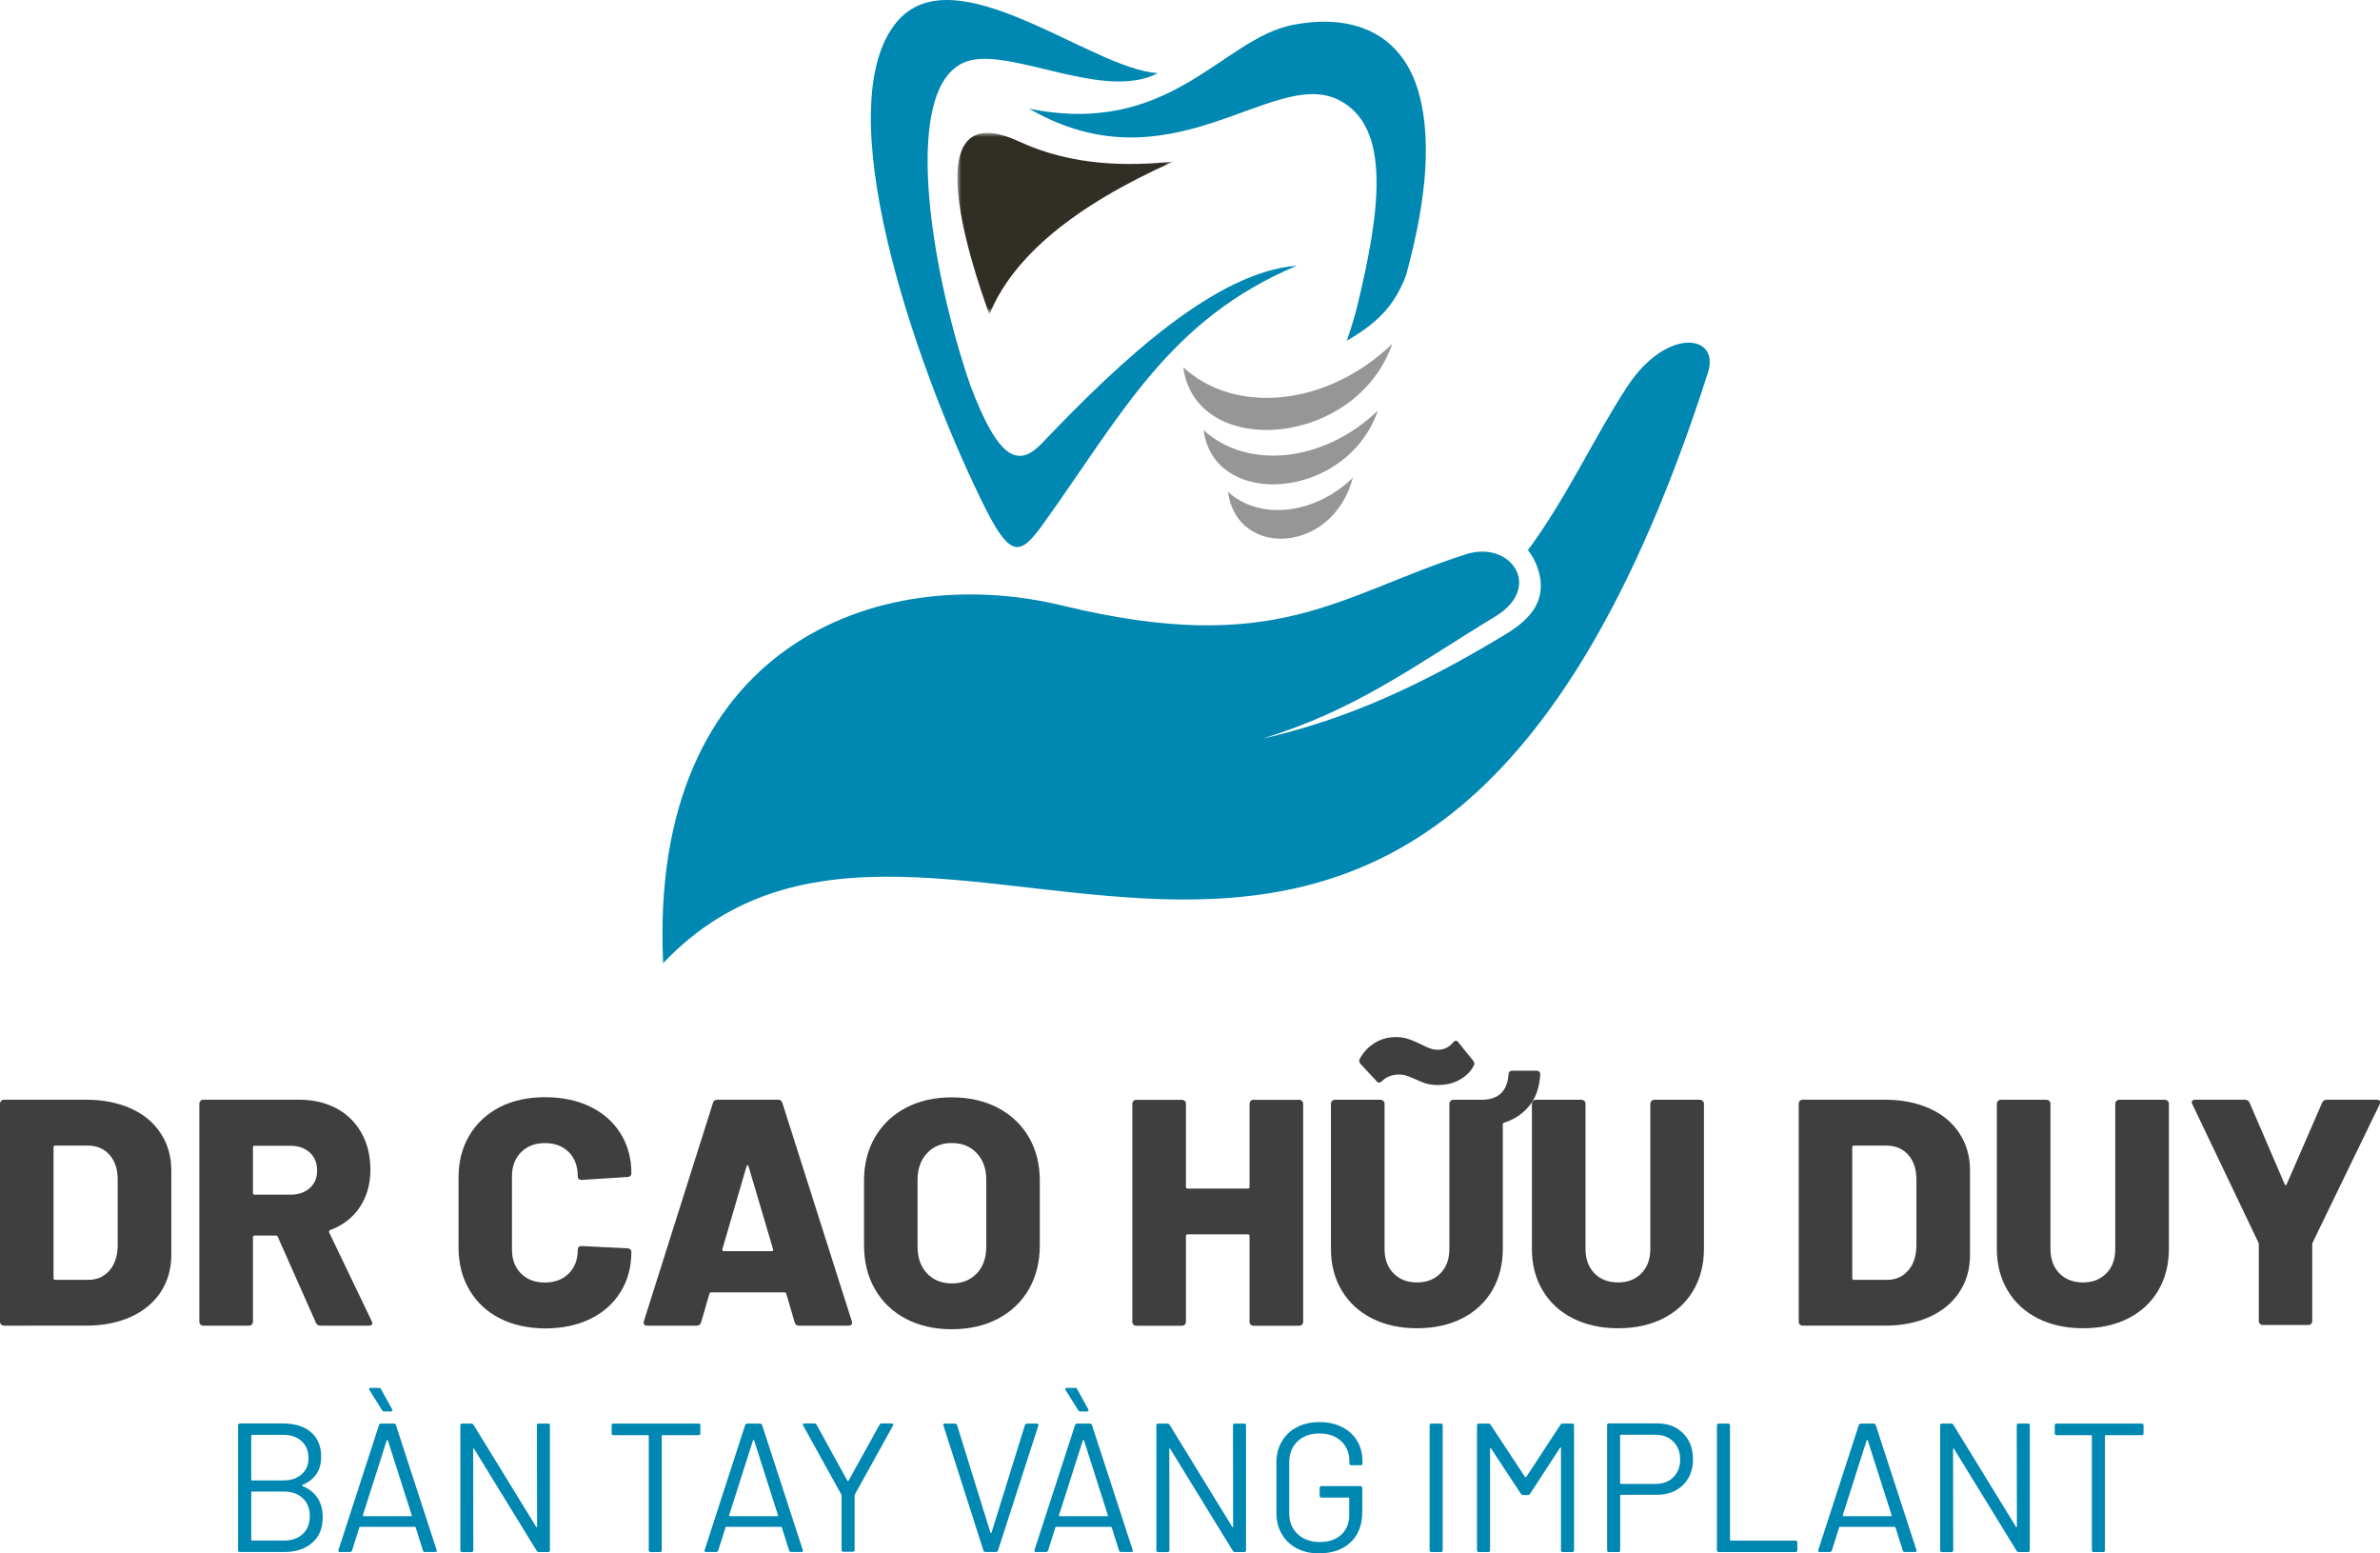
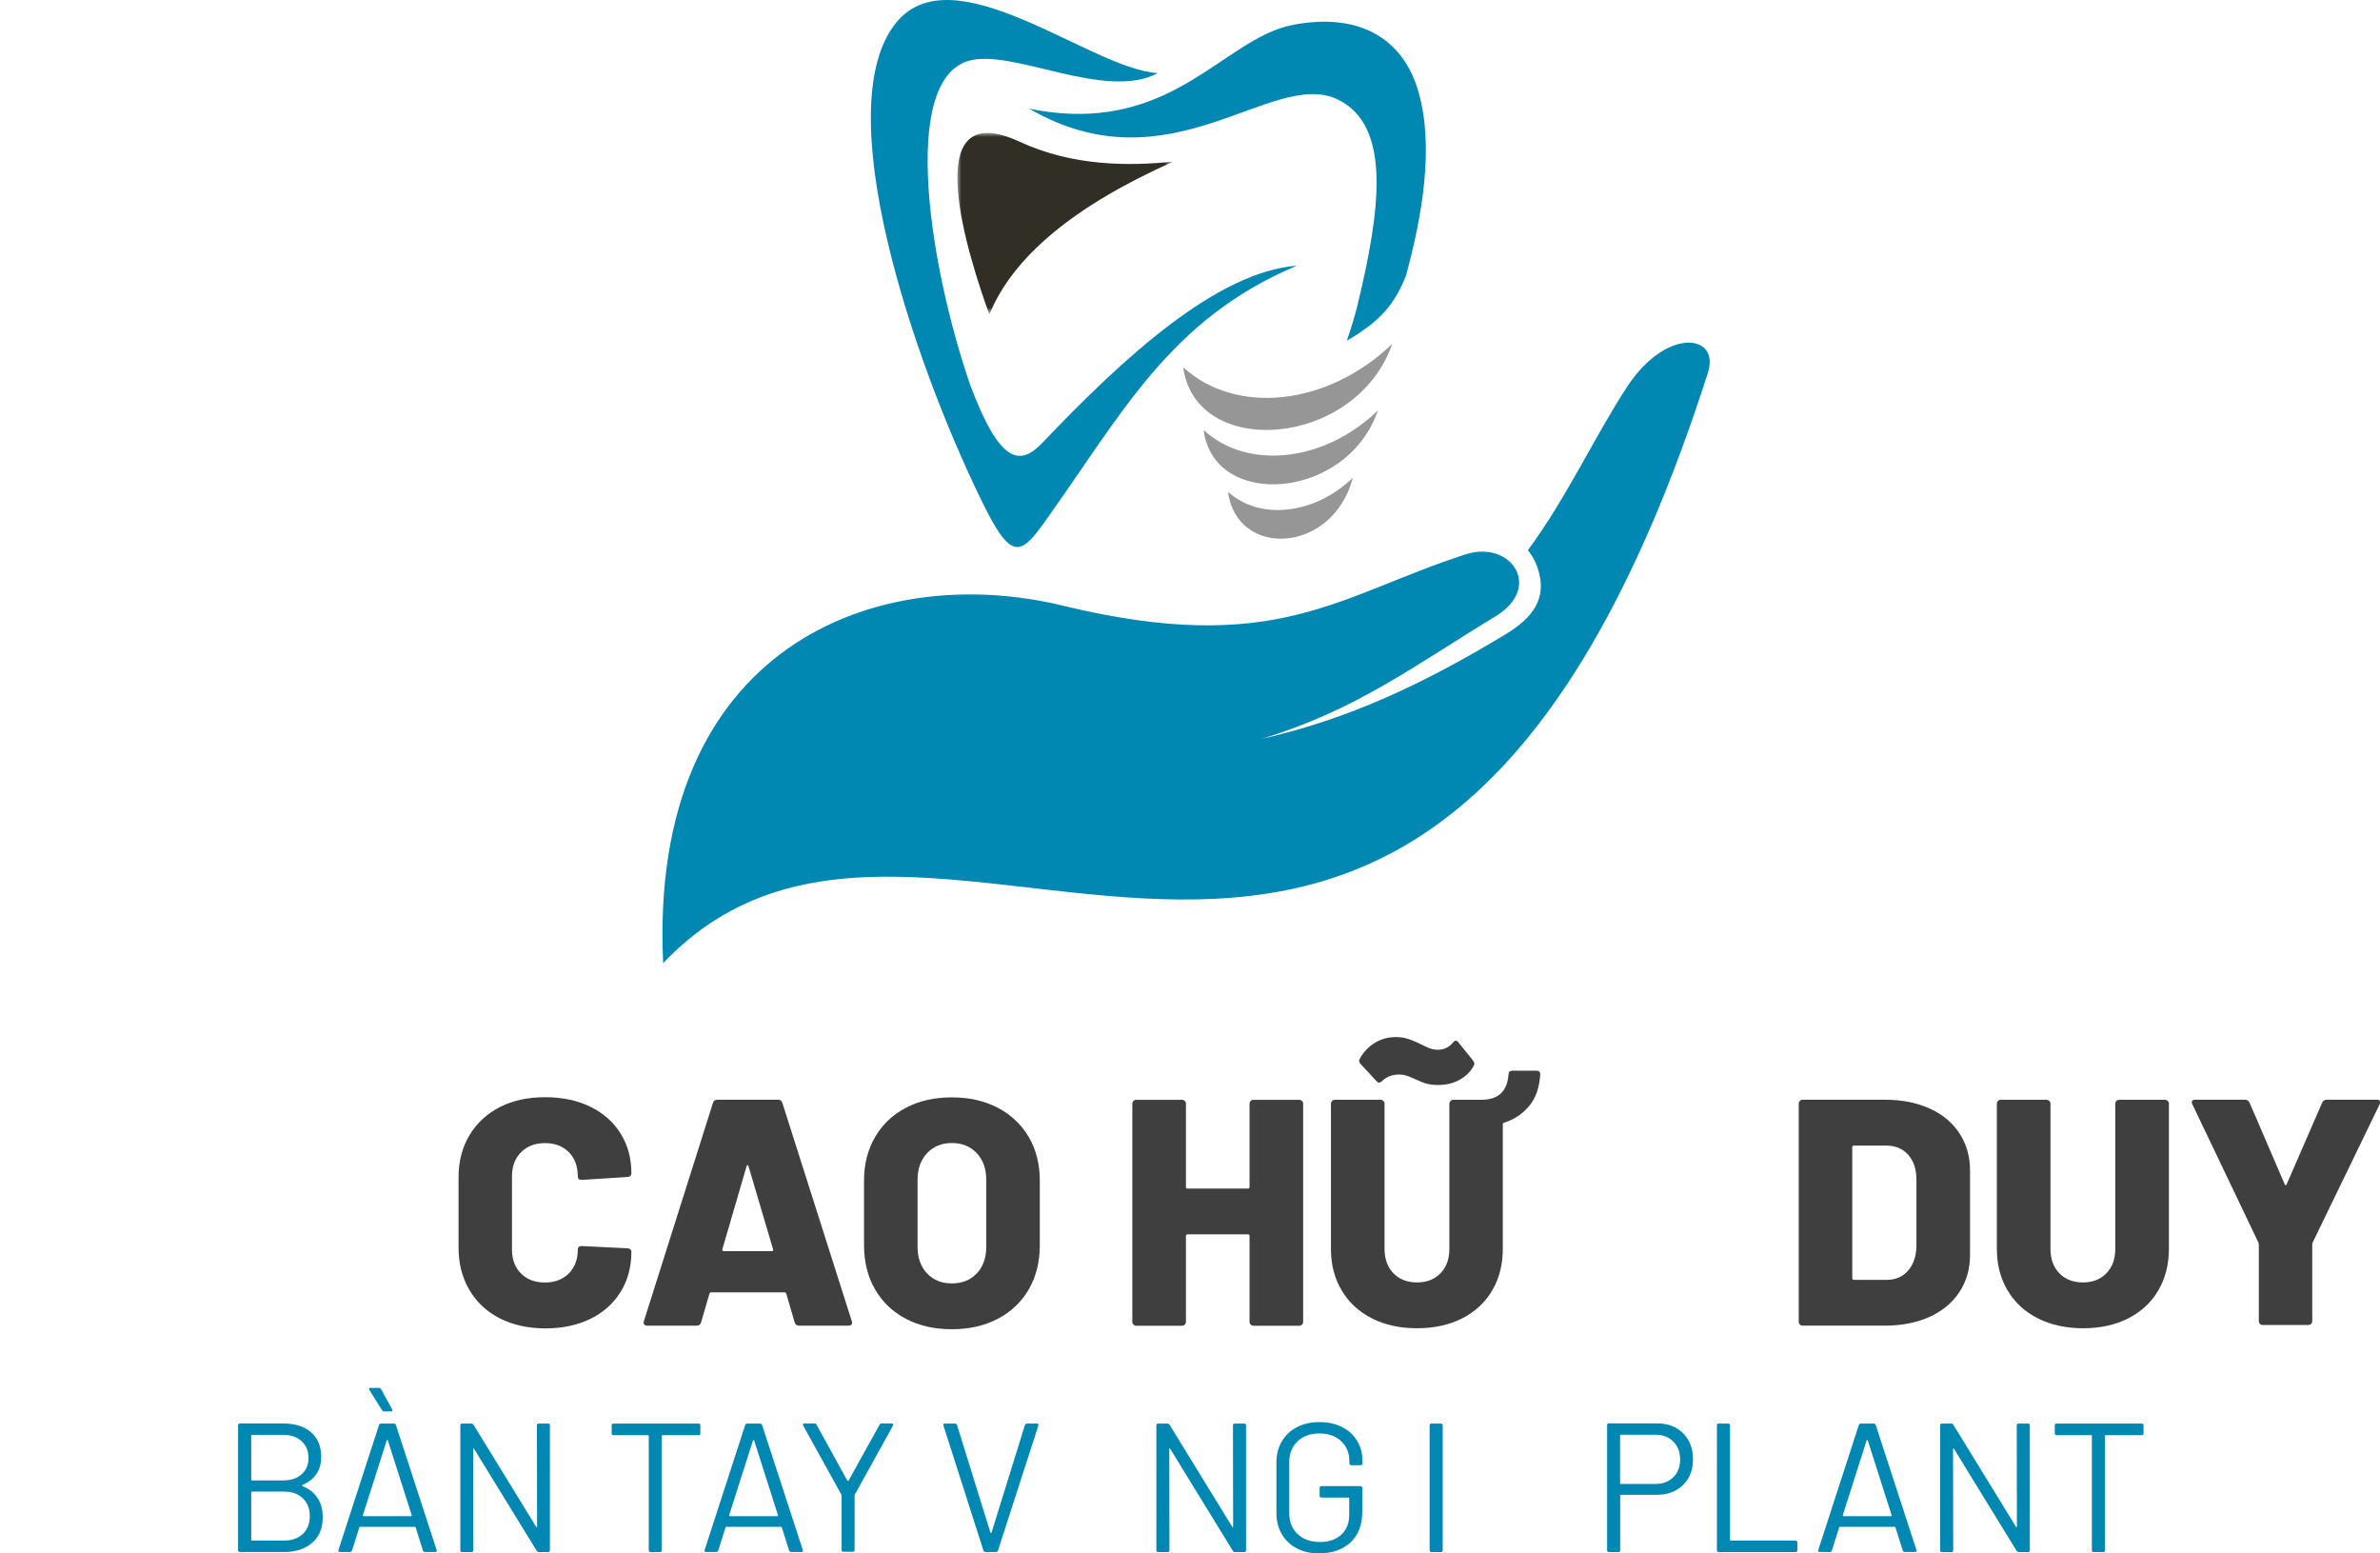
<svg xmlns="http://www.w3.org/2000/svg" xmlns:xlink="http://www.w3.org/1999/xlink" version="1.1" id="Layer_1" x="0px" y="0px" viewBox="0 0 293 191.21" style="enable-background:new 0 0 293 191.21;" xml:space="preserve">
  <style type="text/css">
	.st0{fill-rule:evenodd;clip-rule:evenodd;fill:#0087B2;}
	.st1{filter:url(#Adobe_OpacityMaskFilter);}
	.st2{fill:url(#SVGID_00000163038331978197513490000012523038867811273619_);}
	.st3{mask:url(#SVGID_1_);fill-rule:evenodd;clip-rule:evenodd;fill:#302E25;}
	.st4{fill-rule:evenodd;clip-rule:evenodd;fill:#969696;}
	.st5{fill:#3F3F3F;}
	.st6{fill:#0087B2;}
	.st7{filter:url(#Adobe_OpacityMaskFilter_00000066480359461782536680000006308701460901176448_);}
	.st8{fill:url(#SVGID_00000036244192804630550420000013433417797852041389_);}
	.st9{mask:url(#SVGID_00000137819284847304178870000009412454117896191634_);fill-rule:evenodd;clip-rule:evenodd;fill:#302E25;}
</style>
  <g>
    <g>
      <g>
        <path class="st0" d="M126.69,13.37c17.43,3.56,23.72-8.59,32.44-10.3c8.02-1.56,13.6,1.52,15.51,8.28     c1.91,6.73,0.48,15.13-1.56,22.61c-1.41,3.5-3.11,5.54-7.27,7.98c0.59-1.75,1.04-3.25,1.28-4.25     c2.78-11.48,4.35-22.21-2.41-25.45C156.56,8.35,144.1,23.49,126.69,13.37" />
        <path class="st0" d="M142.55,9c-8.16-0.44-25.06-14.88-32.18-6.26c-8.51,10.3,1.94,41.37,10.39,58.72     c3.64,7.53,4.79,7.05,7.79,2.86c9.61-13.42,15.43-25.02,31.11-31.62c-9.86,0.77-21.34,11.3-31.33,21.8     c-2.76,2.9-5.23,2.63-8.89-7.11c-5.02-14.6-8.61-37.34-0.26-39.88C124.59,5.87,135.96,12.48,142.55,9" />
        <defs>
          <filter id="Adobe_OpacityMaskFilter" x="117.86" y="16.36" width="26.58" height="22.35">
            <feColorMatrix type="matrix" values="1 0 0 0 0  0 1 0 0 0  0 0 1 0 0  0 0 0 1 0" />
          </filter>
        </defs>
        <mask maskUnits="userSpaceOnUse" x="117.86" y="16.36" width="26.58" height="22.35" id="SVGID_1_">
          <g class="st1">
            <linearGradient id="SVGID_00000085215174460989220520000003375056932230064271_" gradientUnits="userSpaceOnUse" x1="-1060.893" y1="693.939" x2="-1038.377" y2="738.843" gradientTransform="matrix(1 0 0 1 1170.392 -709.594)">
              <stop offset="0" style="stop-color:#FFFFFF" />
              <stop offset="1" style="stop-color:#000000" />
            </linearGradient>
            <rect x="117.86" y="16.36" style="fill:url(#SVGID_00000085215174460989220520000003375056932230064271_);" width="26.58" height="22.35" />
          </g>
        </mask>
        <path class="st3" d="M144.45,19.89c-12.21,5.44-19.76,11.72-22.65,18.82c-2.46-6.78-9.13-27.22,3.69-21.28     C132.13,20.51,139.08,20.44,144.45,19.89" />
        <path class="st4" d="M145.67,45.21c6.43,5.91,17.75,4.8,25.73-2.89C166.94,55.16,147.18,56.6,145.67,45.21" />
        <path class="st4" d="M148.18,52.94c5.36,4.93,14.8,4,21.45-2.41C165.84,61.56,149.43,62.77,148.18,52.94" />
        <path class="st4" d="M151.18,60.53c3.84,3.53,10.61,2.87,15.37-1.73C164.07,68.23,152.24,68.74,151.18,60.53" />
      </g>
      <g>
        <g>
          <defs>
            <path id="SVGID_00000091010763075998063080000015403458557109799314_" d="M155.33,90.94c11.63-3.52,18.78-9.01,28.77-15.07       c2.91-1.77,3.42-4.08,2.51-5.76c-0.93-1.73-3.35-2.79-6.16-1.88c-15.71,5.05-23.3,12.7-49.64,6.31       c-22.84-5.54-51.01,5.02-49.17,44.01c33.63-35.4,92.86,38.73,128.62-72.67c1.54-4.8-5.13-5.64-9.95,1.73       c-4.02,6.15-7.42,13.63-12.21,20.11c0.5,0.61,0.9,1.33,1.18,2.14c1.32,3.81-0.67,6.23-3.86,8.17       C175.24,84.2,165.95,88.54,155.33,90.94z" />
          </defs>
          <use xlink:href="#SVGID_00000091010763075998063080000015403458557109799314_" style="overflow:visible;fill-rule:evenodd;clip-rule:evenodd;fill:#0087B2;" />
          <clipPath id="SVGID_00000137837343160062398160000015823758420469604994_">
            <use xlink:href="#SVGID_00000091010763075998063080000015403458557109799314_" style="overflow:visible;" />
          </clipPath>
        </g>
      </g>
    </g>
    <g>
-       <path class="st5" d="M0.14,163.03c-0.09-0.09-0.14-0.2-0.14-0.34v-26.85c0-0.13,0.05-0.24,0.14-0.34c0.09-0.09,0.2-0.14,0.34-0.14    h10.13c2.07,0,3.89,0.36,5.48,1.07c1.59,0.71,2.82,1.73,3.69,3.06c0.87,1.32,1.31,2.85,1.31,4.57v10.41    c0,1.72-0.44,3.24-1.31,4.57c-0.87,1.32-2.11,2.34-3.69,3.06c-1.59,0.71-3.42,1.07-5.48,1.07H0.48    C0.34,163.17,0.23,163.12,0.14,163.03z M6.79,157.53h4.09c1.06,0,1.92-0.38,2.58-1.13c0.66-0.75,1.01-1.77,1.03-3.04v-8.18    c0-1.27-0.34-2.28-1.01-3.04c-0.68-0.75-1.56-1.13-2.64-1.13H6.79c-0.13,0-0.2,0.07-0.2,0.2v16.13    C6.59,157.46,6.66,157.53,6.79,157.53z" />
-       <path class="st5" d="M38.89,162.81l-4.69-10.57c-0.05-0.11-0.13-0.16-0.24-0.16h-2.62c-0.13,0-0.2,0.07-0.2,0.2v10.41    c0,0.13-0.05,0.25-0.14,0.34c-0.09,0.09-0.21,0.14-0.34,0.14h-5.64c-0.13,0-0.25-0.05-0.34-0.14c-0.09-0.09-0.14-0.2-0.14-0.34    v-26.85c0-0.13,0.05-0.24,0.14-0.34c0.09-0.09,0.2-0.14,0.34-0.14h11.8c1.75,0,3.28,0.36,4.61,1.07c1.32,0.71,2.35,1.73,3.08,3.04    c0.73,1.31,1.09,2.81,1.09,4.51c0,1.77-0.44,3.31-1.31,4.61c-0.87,1.3-2.09,2.24-3.65,2.82c-0.13,0.05-0.17,0.15-0.12,0.28    l5.24,10.92c0.05,0.11,0.08,0.19,0.08,0.24c0,0.21-0.15,0.32-0.44,0.32h-5.96C39.18,163.17,38.99,163.05,38.89,162.81z     M31.14,141.21v5.64c0,0.13,0.07,0.2,0.2,0.2h4.41c0.98,0,1.77-0.27,2.38-0.81c0.61-0.54,0.91-1.26,0.91-2.16    c0-0.93-0.3-1.67-0.91-2.22c-0.61-0.56-1.4-0.83-2.38-0.83h-4.41C31.21,141.01,31.14,141.07,31.14,141.21z" />
      <path class="st5" d="M61.51,162.26c-1.6-0.82-2.85-1.99-3.73-3.5c-0.89-1.51-1.33-3.26-1.33-5.24v-8.58    c0-1.96,0.44-3.69,1.33-5.18c0.89-1.5,2.13-2.65,3.73-3.48c1.6-0.82,3.46-1.23,5.58-1.23c2.12,0,3.98,0.39,5.58,1.17    c1.6,0.78,2.85,1.88,3.73,3.3c0.89,1.42,1.33,3.05,1.33,4.91c0,0.13-0.05,0.24-0.14,0.32c-0.09,0.08-0.21,0.12-0.34,0.12    l-5.64,0.36c-0.32,0-0.48-0.15-0.48-0.44c0-1.24-0.37-2.24-1.11-2.98c-0.74-0.74-1.72-1.11-2.94-1.11c-1.22,0-2.2,0.38-2.94,1.13    c-0.74,0.75-1.11,1.74-1.11,2.96v9.02c0,1.22,0.37,2.2,1.11,2.94c0.74,0.74,1.72,1.11,2.94,1.11c1.22,0,2.2-0.37,2.94-1.11    c0.74-0.74,1.11-1.72,1.11-2.94c0-0.29,0.16-0.44,0.48-0.44l5.64,0.28c0.13,0,0.24,0.04,0.34,0.12c0.09,0.08,0.14,0.17,0.14,0.28    c0,1.88-0.44,3.54-1.33,4.97c-0.89,1.43-2.13,2.54-3.73,3.32c-1.6,0.78-3.46,1.17-5.58,1.17    C64.97,163.49,63.11,163.08,61.51,162.26z" />
      <path class="st5" d="M97.83,162.77l-1.03-3.54c-0.05-0.11-0.12-0.16-0.2-0.16h-9.06c-0.08,0-0.15,0.05-0.2,0.16l-1.03,3.54    c-0.08,0.27-0.27,0.4-0.56,0.4h-6.08c-0.16,0-0.28-0.05-0.36-0.14c-0.08-0.09-0.09-0.23-0.04-0.42l8.5-26.85    c0.08-0.26,0.25-0.4,0.52-0.4h7.51c0.26,0,0.44,0.13,0.52,0.4l8.54,26.85c0.03,0.05,0.04,0.12,0.04,0.2    c0,0.24-0.15,0.36-0.44,0.36h-6.08C98.1,163.17,97.91,163.04,97.83,162.77z M89.09,154h5.92c0.16,0,0.21-0.08,0.16-0.24    l-3.02-10.21c-0.03-0.11-0.07-0.15-0.12-0.14c-0.05,0.01-0.09,0.06-0.12,0.14l-2.98,10.21C88.91,153.92,88.96,154,89.09,154z" />
      <path class="st5" d="M111.51,162.32c-1.63-0.86-2.89-2.07-3.79-3.63c-0.9-1.56-1.35-3.38-1.35-5.44v-7.94    c0-2.01,0.45-3.79,1.35-5.34c0.9-1.55,2.16-2.75,3.79-3.61c1.63-0.86,3.52-1.29,5.66-1.29c2.14,0,4.04,0.43,5.68,1.29    c1.64,0.86,2.91,2.07,3.81,3.61c0.9,1.55,1.35,3.33,1.35,5.34v7.94c0,2.07-0.45,3.88-1.35,5.44c-0.9,1.56-2.17,2.77-3.81,3.63    c-1.64,0.86-3.54,1.29-5.68,1.29C115.03,163.61,113.14,163.18,111.51,162.32z M120.25,156.74c0.78-0.82,1.17-1.92,1.17-3.3v-8.22    c0-1.35-0.39-2.44-1.17-3.28c-0.78-0.83-1.81-1.25-3.08-1.25c-1.25,0-2.26,0.42-3.04,1.25c-0.78,0.83-1.17,1.93-1.17,3.28v8.22    c0,1.38,0.39,2.48,1.17,3.3c0.78,0.82,1.79,1.23,3.04,1.23C118.45,157.97,119.47,157.56,120.25,156.74z" />
      <path class="st5" d="M153.97,135.51c0.09-0.09,0.2-0.14,0.34-0.14h5.64c0.13,0,0.24,0.05,0.34,0.14c0.09,0.09,0.14,0.21,0.14,0.34    v26.85c0,0.13-0.05,0.25-0.14,0.34c-0.09,0.09-0.21,0.14-0.34,0.14h-5.64c-0.13,0-0.25-0.05-0.34-0.14    c-0.09-0.09-0.14-0.2-0.14-0.34v-10.57c0-0.13-0.07-0.2-0.2-0.2h-7.43c-0.13,0-0.2,0.07-0.2,0.2v10.57c0,0.13-0.05,0.25-0.14,0.34    c-0.09,0.09-0.21,0.14-0.34,0.14h-5.64c-0.13,0-0.25-0.05-0.34-0.14c-0.09-0.09-0.14-0.2-0.14-0.34v-26.85    c0-0.13,0.05-0.24,0.14-0.34c0.09-0.09,0.2-0.14,0.34-0.14h5.64c0.13,0,0.24,0.05,0.34,0.14c0.09,0.09,0.14,0.21,0.14,0.34v10.25    c0,0.13,0.07,0.2,0.2,0.2h7.43c0.13,0,0.2-0.07,0.2-0.2v-10.25C153.84,135.71,153.88,135.6,153.97,135.51z" />
      <path class="st5" d="M189.62,132.27c-0.11,1.62-0.56,2.91-1.37,3.87c-0.81,0.97-1.83,1.65-3.08,2.05    c-0.11,0.03-0.16,0.09-0.16,0.2v15.33c0,1.93-0.44,3.64-1.31,5.12c-0.87,1.48-2.11,2.63-3.71,3.44c-1.6,0.81-3.45,1.21-5.54,1.21    c-2.09,0-3.94-0.4-5.54-1.21c-1.6-0.81-2.85-1.95-3.73-3.44c-0.89-1.48-1.33-3.19-1.33-5.12v-17.87c0-0.13,0.05-0.24,0.14-0.34    c0.09-0.09,0.2-0.14,0.34-0.14h5.64c0.13,0,0.24,0.05,0.34,0.14c0.09,0.09,0.14,0.21,0.14,0.34v17.87c0,1.25,0.36,2.24,1.09,3    c0.73,0.75,1.7,1.13,2.92,1.13c1.19,0,2.15-0.38,2.88-1.13c0.73-0.75,1.09-1.75,1.09-3v-17.87c0-0.13,0.05-0.24,0.14-0.34    c0.09-0.09,0.2-0.14,0.34-0.14h3.46c2.07,0,3.18-1.03,3.34-3.1c0-0.32,0.16-0.48,0.48-0.48h2.98    C189.46,131.79,189.62,131.95,189.62,132.27z M175.54,133.36c-0.38-0.12-0.8-0.28-1.25-0.5c-0.53-0.24-0.93-0.4-1.19-0.48    c-0.26-0.08-0.54-0.12-0.83-0.12c-0.87,0-1.58,0.27-2.11,0.79c-0.13,0.13-0.27,0.2-0.4,0.2c-0.11,0-0.2-0.05-0.28-0.16l-1.99-2.14    c-0.19-0.24-0.21-0.45-0.08-0.64c0.42-0.79,1.03-1.44,1.81-1.93c0.78-0.49,1.66-0.73,2.64-0.73c0.53,0,1,0.07,1.41,0.2    c0.41,0.13,0.77,0.27,1.09,0.42c0.32,0.15,0.53,0.25,0.64,0.3c0.11,0.05,0.3,0.15,0.58,0.28c0.28,0.13,0.53,0.23,0.75,0.28    c0.22,0.05,0.44,0.08,0.66,0.08c0.77,0,1.39-0.29,1.87-0.87c0.13-0.16,0.25-0.24,0.36-0.24c0.13,0,0.24,0.07,0.32,0.2l1.79,2.22    c0.16,0.19,0.21,0.36,0.16,0.52c-0.32,0.71-0.87,1.31-1.67,1.79c-0.79,0.48-1.73,0.72-2.82,0.72    C176.41,133.54,175.93,133.48,175.54,133.36z" />
-       <path class="st5" d="M193.65,162.28c-1.6-0.81-2.85-1.95-3.73-3.44c-0.89-1.48-1.33-3.19-1.33-5.12v-17.87    c0-0.13,0.05-0.24,0.14-0.34c0.09-0.09,0.2-0.14,0.34-0.14h5.64c0.13,0,0.24,0.05,0.34,0.14c0.09,0.09,0.14,0.21,0.14,0.34v17.87    c0,1.25,0.36,2.24,1.09,3c0.73,0.75,1.7,1.13,2.92,1.13c1.19,0,2.15-0.38,2.88-1.13c0.73-0.75,1.09-1.75,1.09-3v-17.87    c0-0.13,0.05-0.24,0.14-0.34c0.09-0.09,0.2-0.14,0.34-0.14h5.64c0.13,0,0.24,0.05,0.34,0.14c0.09,0.09,0.14,0.21,0.14,0.34v17.87    c0,1.93-0.44,3.64-1.31,5.12c-0.87,1.48-2.11,2.63-3.71,3.44c-1.6,0.81-3.45,1.21-5.54,1.21    C197.1,163.49,195.26,163.08,193.65,162.28z" />
      <path class="st5" d="M221.58,163.03c-0.09-0.09-0.14-0.2-0.14-0.34v-26.85c0-0.13,0.05-0.24,0.14-0.34    c0.09-0.09,0.2-0.14,0.34-0.14h10.13c2.07,0,3.89,0.36,5.48,1.07c1.59,0.71,2.82,1.73,3.69,3.06c0.87,1.32,1.31,2.85,1.31,4.57    v10.41c0,1.72-0.44,3.24-1.31,4.57c-0.87,1.32-2.11,2.34-3.69,3.06c-1.59,0.71-3.42,1.07-5.48,1.07h-10.13    C221.78,163.17,221.67,163.12,221.58,163.03z M228.23,157.53h4.09c1.06,0,1.92-0.38,2.58-1.13c0.66-0.75,1.01-1.77,1.03-3.04    v-8.18c0-1.27-0.34-2.28-1.01-3.04c-0.68-0.75-1.56-1.13-2.64-1.13h-4.05c-0.13,0-0.2,0.07-0.2,0.2v16.13    C228.03,157.46,228.1,157.53,228.23,157.53z" />
      <path class="st5" d="M250.89,162.28c-1.6-0.81-2.85-1.95-3.73-3.44c-0.89-1.48-1.33-3.19-1.33-5.12v-17.87    c0-0.13,0.05-0.24,0.14-0.34c0.09-0.09,0.2-0.14,0.34-0.14h5.64c0.13,0,0.24,0.05,0.34,0.14c0.09,0.09,0.14,0.21,0.14,0.34v17.87    c0,1.25,0.36,2.24,1.09,3c0.73,0.75,1.7,1.13,2.92,1.13c1.19,0,2.15-0.38,2.88-1.13c0.73-0.75,1.09-1.75,1.09-3v-17.87    c0-0.13,0.05-0.24,0.14-0.34c0.09-0.09,0.2-0.14,0.34-0.14h5.64c0.13,0,0.24,0.05,0.34,0.14c0.09,0.09,0.14,0.21,0.14,0.34v17.87    c0,1.93-0.44,3.64-1.31,5.12c-0.87,1.48-2.11,2.63-3.71,3.44c-1.6,0.81-3.45,1.21-5.54,1.21    C254.34,163.49,252.49,163.08,250.89,162.28z" />
      <path class="st5" d="M278.22,162.95c-0.09-0.09-0.14-0.2-0.14-0.34v-9.41c0-0.11-0.01-0.18-0.04-0.24l-8.14-17.04    c-0.05-0.11-0.08-0.18-0.08-0.24c0-0.21,0.15-0.32,0.44-0.32h6.12c0.26,0,0.45,0.12,0.56,0.36l4.33,10.05    c0.08,0.16,0.16,0.16,0.24,0l4.37-10.05c0.11-0.24,0.29-0.36,0.56-0.36h6.16c0.18,0,0.31,0.05,0.38,0.14    c0.07,0.09,0.06,0.23-0.02,0.42l-8.26,17.04c-0.03,0.05-0.04,0.13-0.04,0.24v9.41c0,0.13-0.05,0.25-0.14,0.34    c-0.09,0.09-0.21,0.14-0.34,0.14h-5.6C278.42,163.09,278.31,163.05,278.22,162.95z" />
    </g>
    <g>
      <g>
        <path class="st6" d="M37.25,182.92c0.81,0.33,1.43,0.82,1.85,1.47c0.42,0.65,0.63,1.43,0.63,2.35c0,1.36-0.43,2.41-1.3,3.16     c-0.87,0.75-2.01,1.13-3.42,1.13h-5.47c-0.15,0-0.23-0.08-0.23-0.23v-15.36c0-0.15,0.08-0.23,0.23-0.23h5.31     c1.46,0,2.61,0.36,3.44,1.08c0.84,0.72,1.25,1.74,1.25,3.05c0,0.83-0.2,1.53-0.6,2.11c-0.4,0.58-0.97,1.02-1.71,1.32     C37.18,182.83,37.18,182.88,37.25,182.92z M30.93,176.71v5.42c0,0.06,0.03,0.09,0.09,0.09h3.84c0.95,0,1.71-0.25,2.27-0.75     s0.85-1.16,0.85-1.99c0-0.87-0.28-1.57-0.85-2.09c-0.56-0.52-1.32-0.78-2.27-0.78h-3.84C30.96,176.62,30.93,176.65,30.93,176.71z      M37.29,188.8c0.56-0.54,0.85-1.27,0.85-2.19c0-0.92-0.29-1.65-0.87-2.2c-0.58-0.55-1.36-0.82-2.34-0.82h-3.91     c-0.06,0-0.09,0.03-0.09,0.09v5.85c0,0.06,0.03,0.09,0.09,0.09h4C35.96,189.61,36.72,189.34,37.29,188.8z" />
        <path class="st6" d="M52.07,190.85l-0.9-2.85c-0.02-0.05-0.05-0.07-0.09-0.07h-6.75c-0.05,0-0.08,0.02-0.09,0.07l-0.9,2.85     c-0.05,0.12-0.14,0.18-0.27,0.18h-1.22c-0.17,0-0.23-0.08-0.18-0.25l4.99-15.38c0.05-0.12,0.14-0.18,0.27-0.18h1.54     c0.14,0,0.23,0.06,0.27,0.18l5.01,15.38l0.02,0.09c0,0.11-0.07,0.16-0.2,0.16h-1.22C52.2,191.03,52.11,190.97,52.07,190.85z      M44.69,186.59c0.02,0.02,0.05,0.03,0.08,0.03h5.83c0.03,0,0.06-0.01,0.08-0.03c0.02-0.02,0.03-0.05,0.01-0.08l-2.94-9.22     c-0.02-0.03-0.04-0.05-0.07-0.05c-0.03,0-0.05,0.02-0.07,0.05l-2.94,9.22C44.67,186.54,44.67,186.57,44.69,186.59z M48.32,173.59     c0,0.09-0.07,0.14-0.2,0.14H47.3c-0.11,0-0.2-0.05-0.27-0.16l-1.54-2.46c-0.03-0.06-0.05-0.11-0.05-0.14     c0-0.09,0.06-0.14,0.18-0.14h1.02c0.14,0,0.23,0.05,0.27,0.16l1.36,2.46C48.3,173.52,48.32,173.56,48.32,173.59z" />
        <path class="st6" d="M66.32,175.22h1.15c0.15,0,0.23,0.08,0.23,0.23v15.36c0,0.15-0.08,0.23-0.23,0.23h-1.13     c-0.11,0-0.2-0.05-0.27-0.16l-7.7-12.54c-0.02-0.05-0.04-0.06-0.07-0.06c-0.03,0.01-0.05,0.03-0.05,0.08l0.02,12.45     c0,0.15-0.08,0.23-0.23,0.23H56.9c-0.15,0-0.23-0.08-0.23-0.23v-15.36c0-0.15,0.08-0.23,0.23-0.23h1.13     c0.11,0,0.2,0.05,0.27,0.16l7.7,12.54c0.01,0.05,0.04,0.06,0.07,0.06c0.03-0.01,0.05-0.03,0.05-0.08l-0.02-12.45     C66.1,175.3,66.17,175.22,66.32,175.22z" />
        <path class="st6" d="M86.22,175.45v0.97c0,0.15-0.08,0.23-0.23,0.23h-4.43c-0.06,0-0.09,0.03-0.09,0.09v14.07     c0,0.15-0.08,0.23-0.23,0.23H80.1c-0.15,0-0.23-0.08-0.23-0.23v-14.07c0-0.06-0.03-0.09-0.09-0.09h-4.25     c-0.15,0-0.23-0.08-0.23-0.23v-0.97c0-0.15,0.08-0.23,0.23-0.23h10.46C86.15,175.22,86.22,175.3,86.22,175.45z" />
        <path class="st6" d="M97.15,190.85l-0.9-2.85c-0.02-0.05-0.05-0.07-0.09-0.07h-6.75c-0.05,0-0.08,0.02-0.09,0.07l-0.9,2.85     c-0.05,0.12-0.14,0.18-0.27,0.18h-1.22c-0.17,0-0.23-0.08-0.18-0.25l4.99-15.38c0.05-0.12,0.14-0.18,0.27-0.18h1.54     c0.14,0,0.23,0.06,0.27,0.18l5.01,15.38l0.02,0.09c0,0.11-0.07,0.16-0.2,0.16h-1.22C97.29,191.03,97.2,190.97,97.15,190.85z      M89.78,186.59c0.02,0.02,0.05,0.03,0.08,0.03h5.83c0.03,0,0.06-0.01,0.08-0.03c0.02-0.02,0.03-0.05,0.01-0.08l-2.94-9.22     c-0.02-0.03-0.04-0.05-0.07-0.05c-0.03,0-0.05,0.02-0.07,0.05l-2.94,9.22C89.75,186.54,89.76,186.57,89.78,186.59z" />
        <path class="st6" d="M103.61,190.78v-6.69c0-0.06-0.01-0.1-0.02-0.11l-4.7-8.49c-0.03-0.06-0.05-0.11-0.05-0.14     c0-0.09,0.07-0.14,0.2-0.14h1.22c0.14,0,0.23,0.05,0.27,0.16l3.79,6.89c0.01,0.02,0.04,0.02,0.07,0.02     c0.03,0,0.05-0.01,0.07-0.02l3.82-6.89c0.06-0.11,0.15-0.16,0.27-0.16h1.22c0.09,0,0.15,0.03,0.18,0.08     c0.03,0.05,0.02,0.12-0.02,0.19l-4.7,8.49c-0.02,0.02-0.02,0.05-0.02,0.11v6.69c0,0.15-0.08,0.23-0.23,0.23h-1.15     C103.69,191.01,103.61,190.93,103.61,190.78z" />
        <path class="st6" d="M121.07,190.85l-4.92-15.38l-0.02-0.09c0-0.11,0.07-0.16,0.2-0.16h1.22c0.14,0,0.23,0.06,0.27,0.18     l4.11,13.24c0.01,0.03,0.04,0.05,0.07,0.05c0.03,0,0.05-0.01,0.07-0.05l4.11-13.24c0.05-0.12,0.14-0.18,0.27-0.18h1.2     c0.17,0,0.23,0.08,0.18,0.25l-4.97,15.38c-0.05,0.12-0.14,0.18-0.27,0.18h-1.24C121.21,191.03,121.12,190.97,121.07,190.85z" />
-         <path class="st6" d="M137.76,190.85l-0.9-2.85c-0.02-0.05-0.05-0.07-0.09-0.07h-6.75c-0.05,0-0.08,0.02-0.09,0.07l-0.9,2.85     c-0.05,0.12-0.14,0.18-0.27,0.18h-1.22c-0.17,0-0.23-0.08-0.18-0.25l4.99-15.38c0.05-0.12,0.14-0.18,0.27-0.18h1.54     c0.14,0,0.23,0.06,0.27,0.18l5.01,15.38l0.02,0.09c0,0.11-0.07,0.16-0.2,0.16h-1.22C137.9,191.03,137.81,190.97,137.76,190.85z      M130.39,186.59c0.02,0.02,0.05,0.03,0.08,0.03h5.83c0.03,0,0.06-0.01,0.08-0.03c0.02-0.02,0.03-0.05,0.01-0.08l-2.94-9.22     c-0.02-0.03-0.04-0.05-0.07-0.05c-0.03,0-0.05,0.02-0.07,0.05l-2.94,9.22C130.36,186.54,130.37,186.57,130.39,186.59z      M134.01,173.59c0,0.09-0.07,0.14-0.2,0.14H133c-0.11,0-0.2-0.05-0.27-0.16l-1.54-2.46c-0.03-0.06-0.05-0.11-0.05-0.14     c0-0.09,0.06-0.14,0.18-0.14h1.02c0.14,0,0.23,0.05,0.27,0.16l1.36,2.46C134,173.52,134.01,173.56,134.01,173.59z" />
        <path class="st6" d="M152.02,175.22h1.15c0.15,0,0.23,0.08,0.23,0.23v15.36c0,0.15-0.08,0.23-0.23,0.23h-1.13     c-0.11,0-0.2-0.05-0.27-0.16l-7.7-12.54c-0.02-0.05-0.04-0.06-0.07-0.06c-0.03,0.01-0.05,0.03-0.05,0.08l0.02,12.45     c0,0.15-0.08,0.23-0.23,0.23h-1.15c-0.15,0-0.23-0.08-0.23-0.23v-15.36c0-0.15,0.08-0.23,0.23-0.23h1.13     c0.11,0,0.2,0.05,0.27,0.16l7.7,12.54c0.01,0.05,0.04,0.06,0.07,0.06c0.03-0.01,0.05-0.03,0.05-0.08l-0.02-12.45     C151.79,175.3,151.87,175.22,152.02,175.22z" />
        <path class="st6" d="M159.67,190.59c-0.8-0.41-1.42-1-1.86-1.75c-0.44-0.75-0.67-1.62-0.67-2.6v-6.23c0-0.98,0.22-1.84,0.67-2.6     c0.44-0.75,1.07-1.34,1.86-1.75c0.8-0.41,1.72-0.62,2.78-0.62c1.04,0,1.96,0.2,2.77,0.61c0.81,0.41,1.43,0.98,1.86,1.71     c0.44,0.73,0.65,1.55,0.65,2.47v0.29c0,0.15-0.08,0.23-0.23,0.23h-1.15c-0.15,0-0.23-0.08-0.23-0.23v-0.27     c0-1.01-0.34-1.83-1.01-2.46c-0.67-0.63-1.56-0.95-2.68-0.95c-1.11,0-2.01,0.32-2.69,0.97c-0.68,0.65-1.02,1.5-1.02,2.55v6.32     c0,1.05,0.35,1.91,1.04,2.55c0.69,0.65,1.6,0.97,2.73,0.97c1.1,0,1.98-0.3,2.63-0.9c0.65-0.6,0.98-1.41,0.98-2.42v-2.06     c0-0.06-0.03-0.09-0.09-0.09h-3.32c-0.15,0-0.23-0.08-0.23-0.23v-0.95c0-0.15,0.08-0.23,0.23-0.23h4.79     c0.15,0,0.23,0.08,0.23,0.23v2.91c0,1.61-0.48,2.87-1.43,3.77c-0.96,0.9-2.24,1.36-3.85,1.36     C161.4,191.21,160.47,191.01,159.67,190.59z" />
        <path class="st6" d="M176,190.81v-15.36c0-0.15,0.08-0.23,0.23-0.23h1.15c0.15,0,0.23,0.08,0.23,0.23v15.36     c0,0.15-0.08,0.23-0.23,0.23h-1.15C176.08,191.03,176,190.96,176,190.81z" />
-         <path class="st6" d="M192.38,175.22h1.17c0.15,0,0.23,0.08,0.23,0.23v15.36c0,0.15-0.08,0.23-0.23,0.23h-1.15     c-0.15,0-0.23-0.08-0.23-0.23v-12.56c0-0.05-0.02-0.08-0.05-0.09c-0.03-0.01-0.05,0-0.07,0.05l-3.68,5.65     c-0.08,0.11-0.17,0.16-0.27,0.16h-0.59c-0.11,0-0.2-0.05-0.27-0.14l-3.68-5.6c-0.02-0.05-0.04-0.06-0.07-0.05     c-0.03,0.02-0.05,0.05-0.05,0.09v12.49c0,0.15-0.08,0.23-0.23,0.23h-1.15c-0.15,0-0.23-0.08-0.23-0.23v-15.36     c0-0.15,0.08-0.23,0.23-0.23h1.17c0.12,0,0.21,0.05,0.27,0.14l4.25,6.44c0.01,0.02,0.04,0.02,0.07,0.02     c0.03,0,0.05-0.01,0.07-0.02l4.2-6.41C192.18,175.27,192.27,175.22,192.38,175.22z" />
        <path class="st6" d="M207.21,176.42c0.81,0.81,1.21,1.88,1.21,3.21c0,1.31-0.41,2.36-1.23,3.16c-0.82,0.8-1.9,1.2-3.24,1.2h-4.4     c-0.06,0-0.09,0.03-0.09,0.09v6.73c0,0.15-0.08,0.23-0.23,0.23h-1.15c-0.15,0-0.23-0.08-0.23-0.23v-15.38     c0-0.15,0.08-0.23,0.23-0.23h5.94C205.34,175.2,206.4,175.61,207.21,176.42z M206,181.83c0.56-0.55,0.84-1.28,0.84-2.18     c0-0.92-0.28-1.66-0.84-2.21c-0.56-0.56-1.28-0.84-2.17-0.84h-4.29c-0.06,0-0.09,0.03-0.09,0.09v5.87c0,0.06,0.03,0.09,0.09,0.09     h4.29C204.72,182.65,205.44,182.38,206,181.83z" />
        <path class="st6" d="M211.37,190.81v-15.36c0-0.15,0.08-0.23,0.23-0.23h1.15c0.15,0,0.23,0.08,0.23,0.23v14.09     c0,0.06,0.03,0.09,0.09,0.09h7.97c0.15,0,0.23,0.08,0.23,0.23v0.95c0,0.15-0.08,0.23-0.23,0.23h-9.44     C211.45,191.03,211.37,190.96,211.37,190.81z" />
        <path class="st6" d="M234.25,190.85l-0.9-2.85c-0.01-0.05-0.04-0.07-0.09-0.07h-6.75c-0.05,0-0.08,0.02-0.09,0.07l-0.9,2.85     c-0.05,0.12-0.14,0.18-0.27,0.18h-1.22c-0.17,0-0.23-0.08-0.18-0.25l4.99-15.38c0.05-0.12,0.14-0.18,0.27-0.18h1.54     c0.14,0,0.23,0.06,0.27,0.18l5.01,15.38l0.02,0.09c0,0.11-0.07,0.16-0.2,0.16h-1.22C234.39,191.03,234.3,190.97,234.25,190.85z      M226.88,186.59c0.02,0.02,0.05,0.03,0.08,0.03h5.83c0.03,0,0.06-0.01,0.08-0.03c0.02-0.02,0.03-0.05,0.01-0.08l-2.94-9.22     c-0.02-0.03-0.04-0.05-0.07-0.05c-0.03,0-0.05,0.02-0.07,0.05l-2.94,9.22C226.85,186.54,226.86,186.57,226.88,186.59z" />
        <path class="st6" d="M248.51,175.22h1.15c0.15,0,0.23,0.08,0.23,0.23v15.36c0,0.15-0.08,0.23-0.23,0.23h-1.13     c-0.11,0-0.2-0.05-0.27-0.16l-7.7-12.54c-0.02-0.05-0.04-0.06-0.07-0.06c-0.03,0.01-0.05,0.03-0.05,0.08l0.02,12.45     c0,0.15-0.08,0.23-0.23,0.23h-1.15c-0.15,0-0.23-0.08-0.23-0.23v-15.36c0-0.15,0.08-0.23,0.23-0.23h1.13     c0.11,0,0.2,0.05,0.27,0.16l7.7,12.54c0.01,0.05,0.04,0.06,0.07,0.06c0.03-0.01,0.05-0.03,0.05-0.08l-0.02-12.45     C248.28,175.3,248.36,175.22,248.51,175.22z" />
        <path class="st6" d="M263.89,175.45v0.97c0,0.15-0.08,0.23-0.23,0.23h-4.43c-0.06,0-0.09,0.03-0.09,0.09v14.07     c0,0.15-0.08,0.23-0.23,0.23h-1.15c-0.15,0-0.23-0.08-0.23-0.23v-14.07c0-0.06-0.03-0.09-0.09-0.09h-4.25     c-0.15,0-0.23-0.08-0.23-0.23v-0.97c0-0.15,0.08-0.23,0.23-0.23h10.46C263.81,175.22,263.89,175.3,263.89,175.45z" />
      </g>
    </g>
  </g>
</svg>